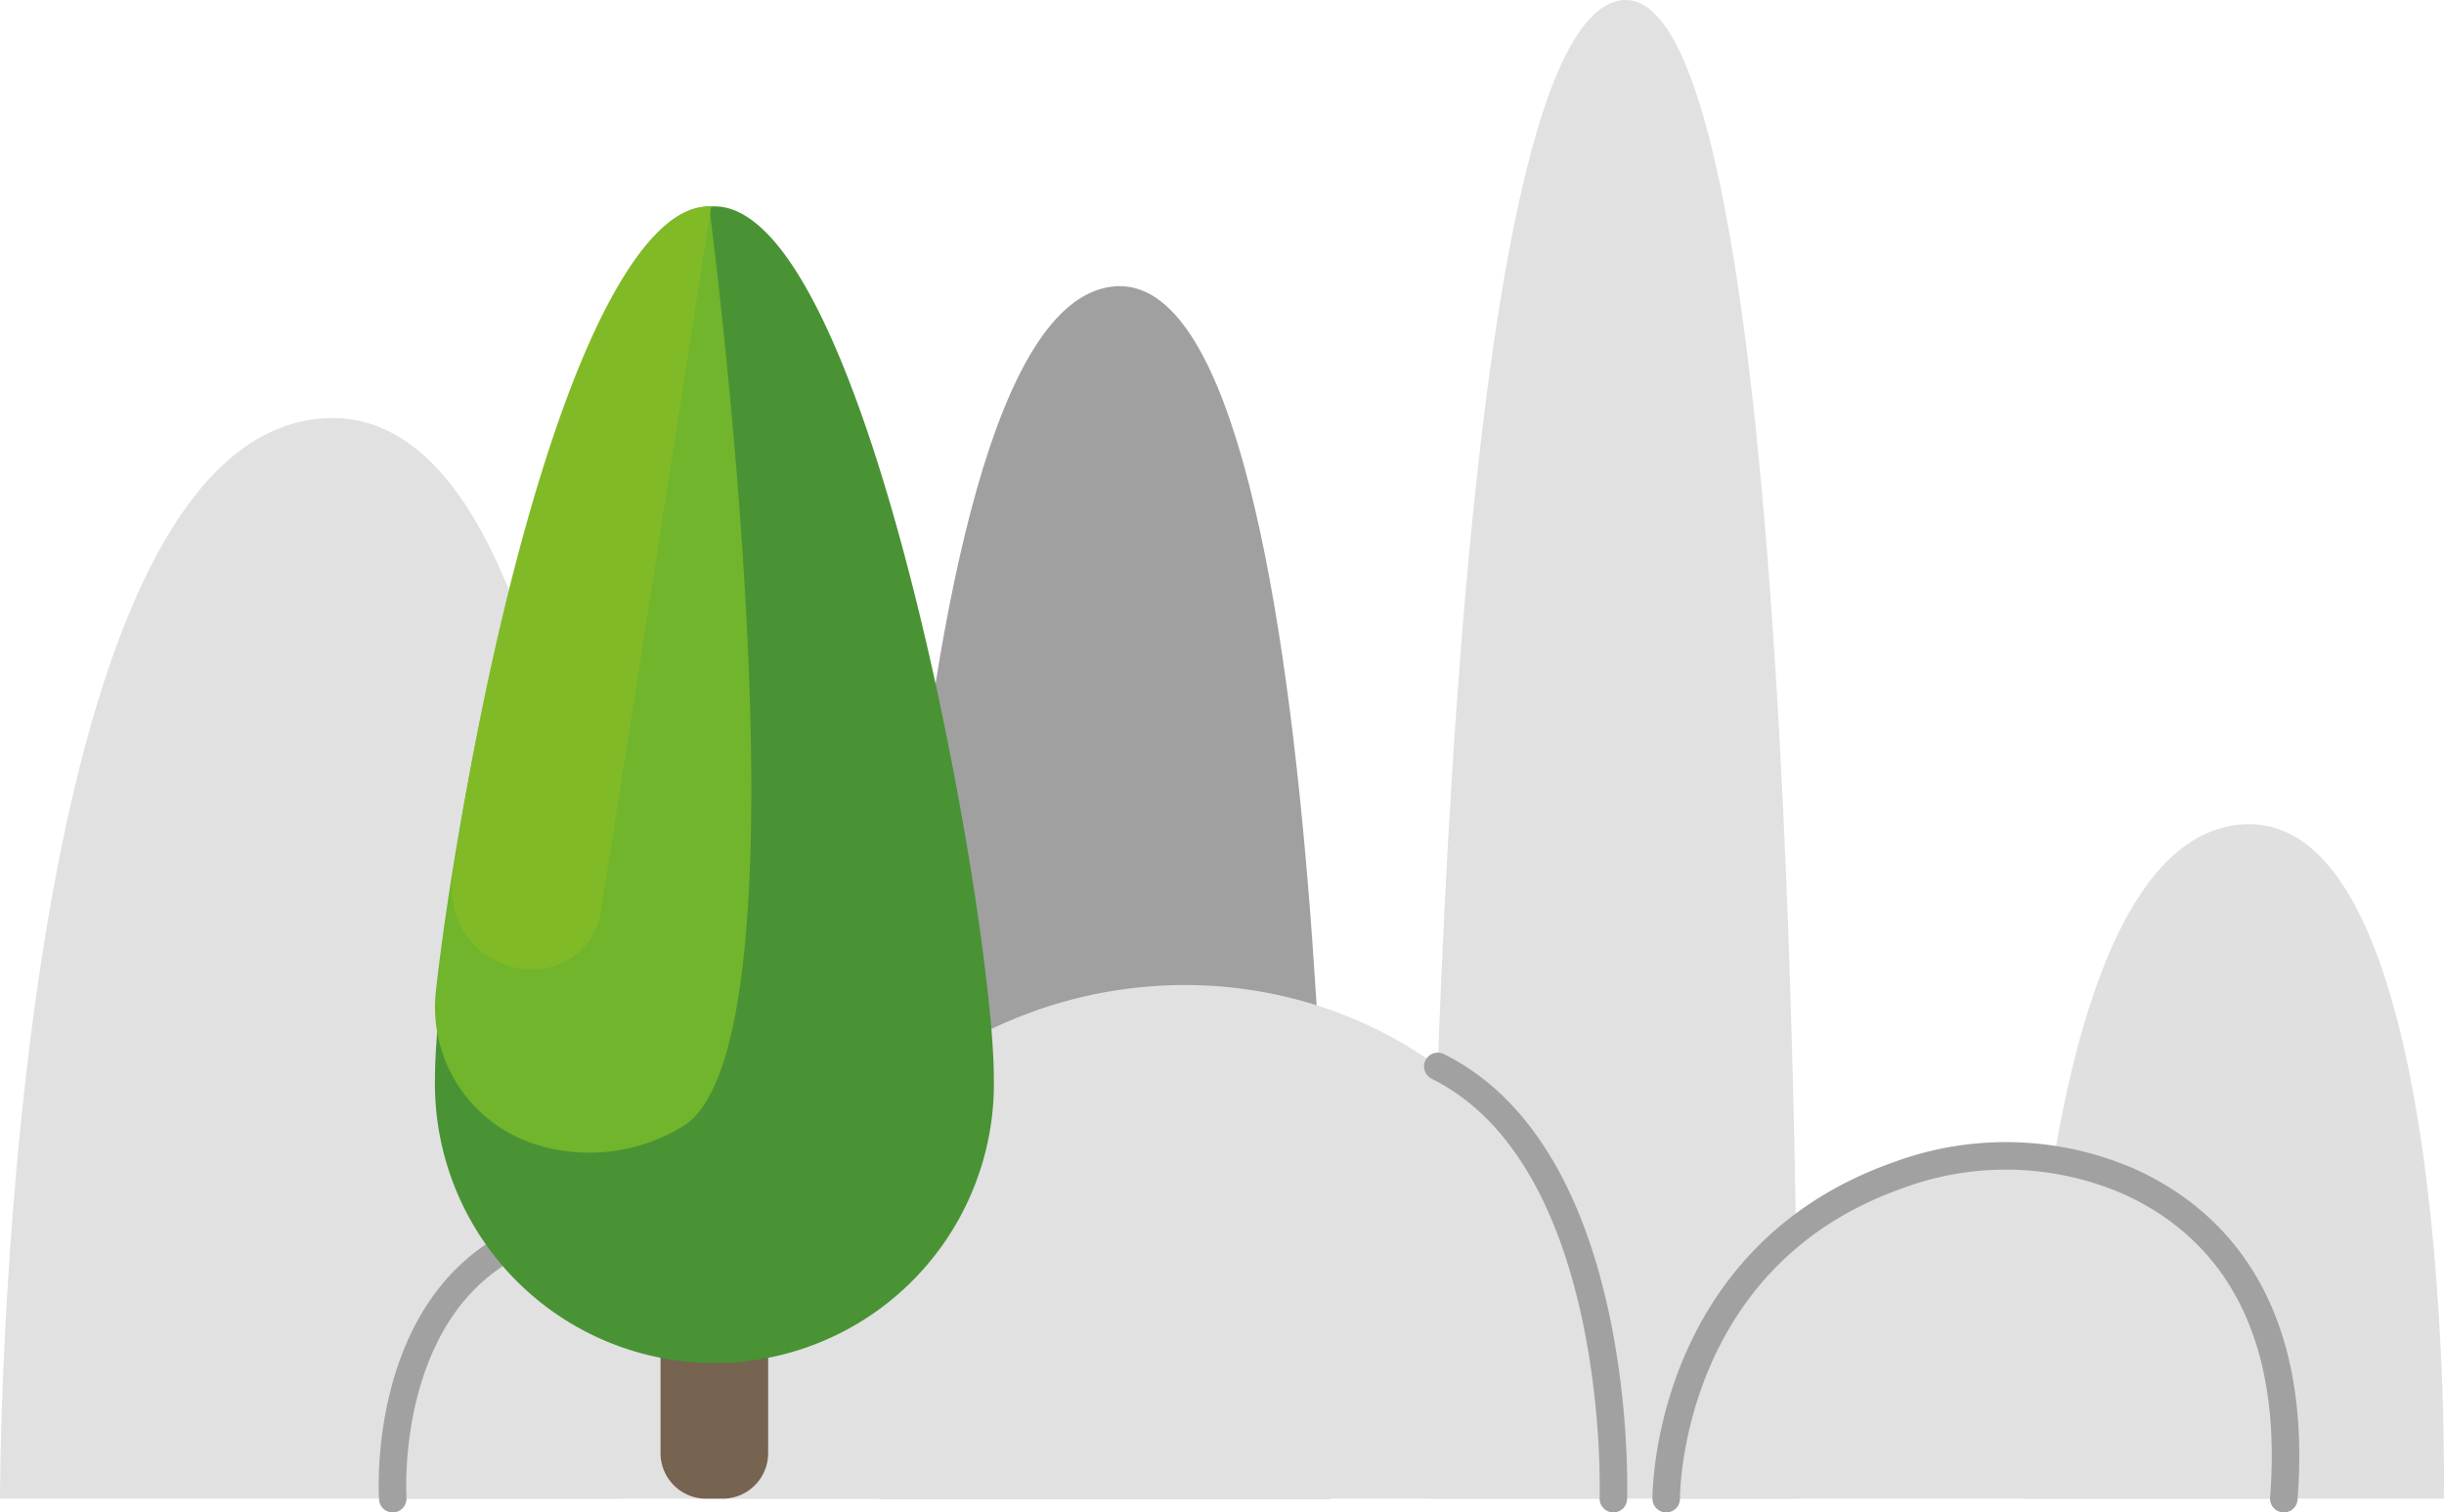
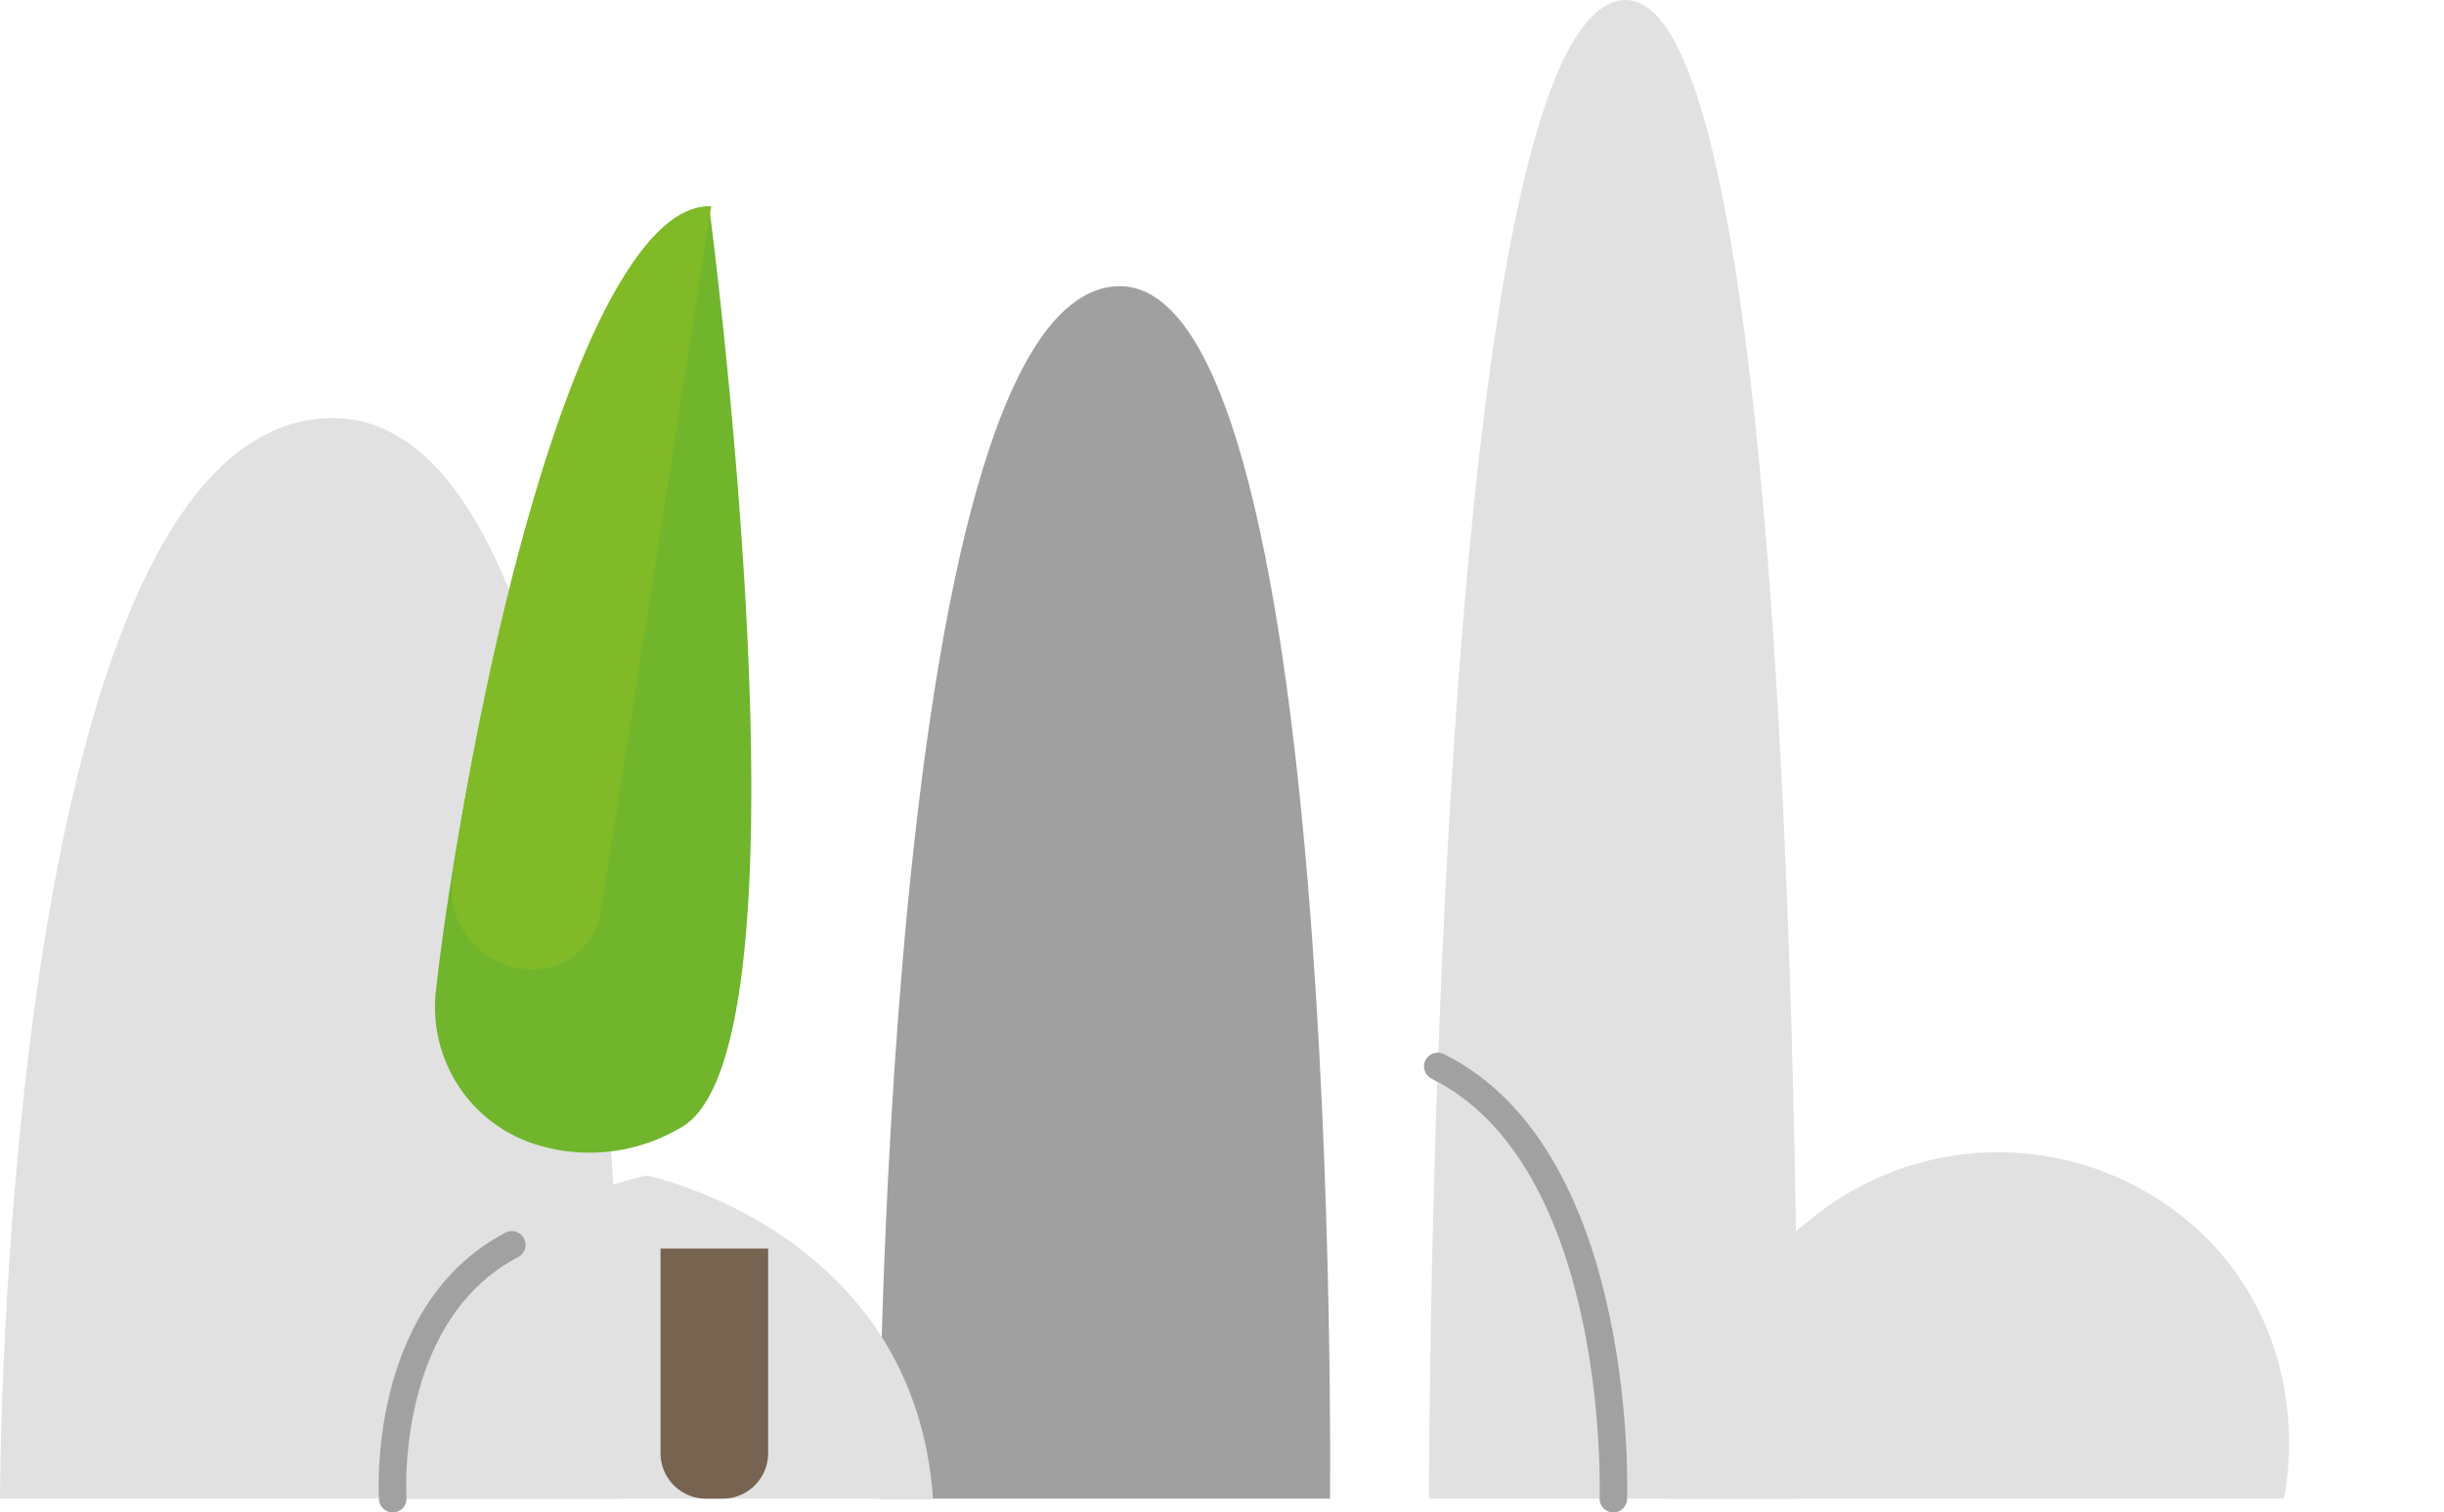
<svg xmlns="http://www.w3.org/2000/svg" id="Шар_1" data-name="Шар 1" viewBox="0 0 177.6 109.93">
  <defs>
    <style>
            .cls-1{fill:#e1e1e1;}.cls-2{fill:#a0a0a1;}.cls-3{fill:#e0e0e0;}.cls-4{fill:none;stroke:#a1a1a2;stroke-linecap:round;stroke-miterlimit:10;stroke-width:2px;}.cls-5{fill:#766350;}.cls-6{fill:#499334;}.cls-7{fill:#70b52c;}.cls-8{fill:#81ba27;}
        </style>
  </defs>
  <path class="cls-1" d="M1.7,114S1.7,37.5,25,35.49,46.88,114,46.88,114Z" transform="translate(-1.7 -5.07)" />
  <path class="cls-1" d="M105.54,114s0-106.09,13.79-108.88,13,108.88,13,108.88Z" transform="translate(-1.7 -5.07)" />
  <path class="cls-2" d="M65.56,114s0-85.83,16.88-88.09S98.35,114,98.35,114Z" transform="translate(-1.7 -5.07)" />
-   <path class="cls-3" d="M148.88,114s0-47.71,15.66-49,14.75,49,14.75,49Z" transform="translate(-1.7 -5.07)" />
  <path class="cls-1" d="M30.24,114S25.88,95.88,48.7,90.51c0,0,19.46,4,20.8,23.49Z" transform="translate(-1.7 -5.07)" />
  <path class="cls-4" d="M30.24,114s-.92-13.42,8.65-18.45" transform="translate(-1.7 -5.07)" />
-   <path class="cls-1" d="M118.37,114s3.75-15.6-8.08-27.86C98.86,74.3,80.22,73.58,67.38,83.86A40.85,40.85,0,0,0,51.79,114Z" transform="translate(-1.7 -5.07)" />
  <path class="cls-5" d="M48,90.75h7.82a0,0,0,0,1,0,0v14.87a3.31,3.31,0,0,1-3.31,3.31H51.31A3.31,3.31,0,0,1,48,105.63V90.75a0,0,0,0,1,0,0Z" />
-   <path class="cls-6" d="M73.92,83.38a20.31,20.31,0,1,1-40.61,0c0-11.21,9.09-63.31,20.31-63.31S73.92,72.17,73.92,83.38Z" transform="translate(-1.7 -5.07)" />
  <path class="cls-7" d="M53.23,20.07c-9.74,0-17.88,39.32-19.85,57a10.46,10.46,0,0,0,7.51,11.26A13,13,0,0,0,51.22,87C61.32,81.25,53.23,20.07,53.23,20.07Z" transform="translate(-1.7 -5.07)" />
  <path class="cls-8" d="M53.38,20.07c-8.83,0-16.06,30-18.8,48.75A5.83,5.83,0,0,0,42,75.28,4.93,4.93,0,0,0,45.4,71C46.71,63,53.38,20.07,53.38,20.07Z" transform="translate(-1.7 -5.07)" />
  <path class="cls-4" d="M118.94,114s.86-24.66-12.76-31.42" transform="translate(-1.7 -5.07)" />
  <path class="cls-1" d="M167.66,114s2.53-10.51-5.45-18.78a21.51,21.51,0,0,0-28.92-1.54A27.54,27.54,0,0,0,122.78,114Z" transform="translate(-1.7 -5.07)" />
-   <path class="cls-4" d="M122.78,114s-.14-17.54,16.88-23.52a22.48,22.48,0,0,1,16.72.45c6,2.7,12.38,8.9,11.28,23.07" transform="translate(-1.7 -5.07)" />
</svg>